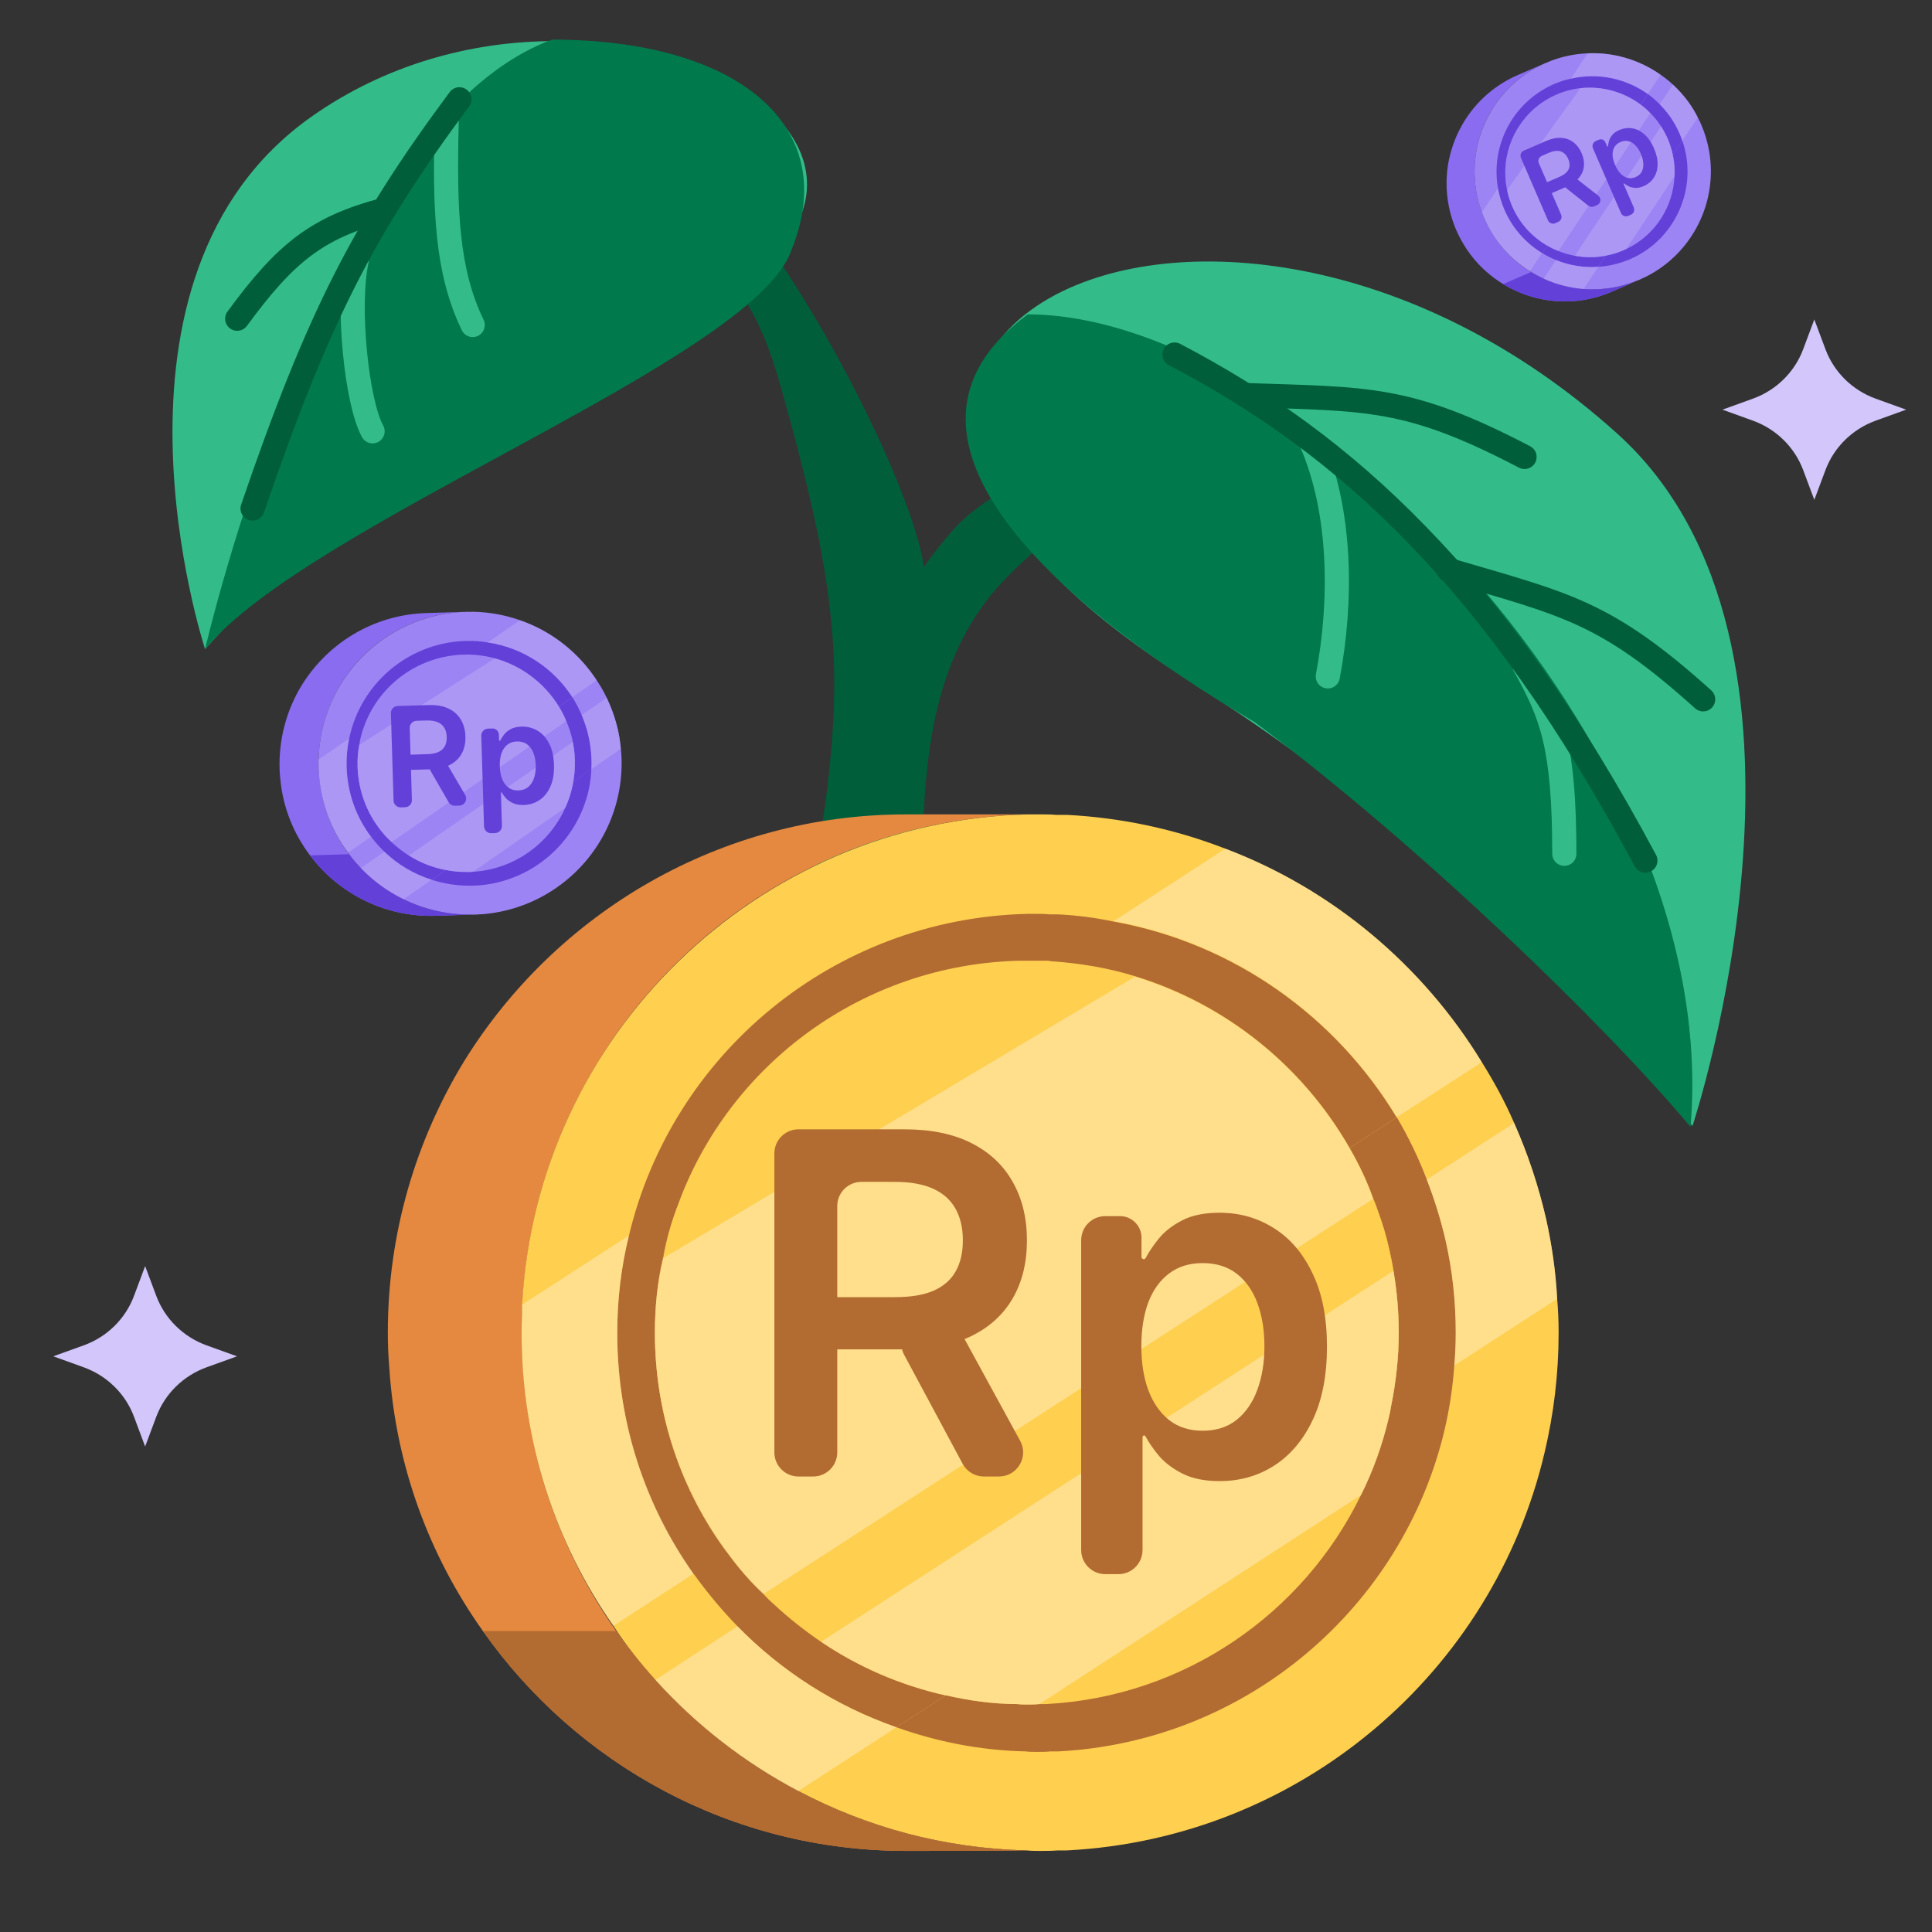
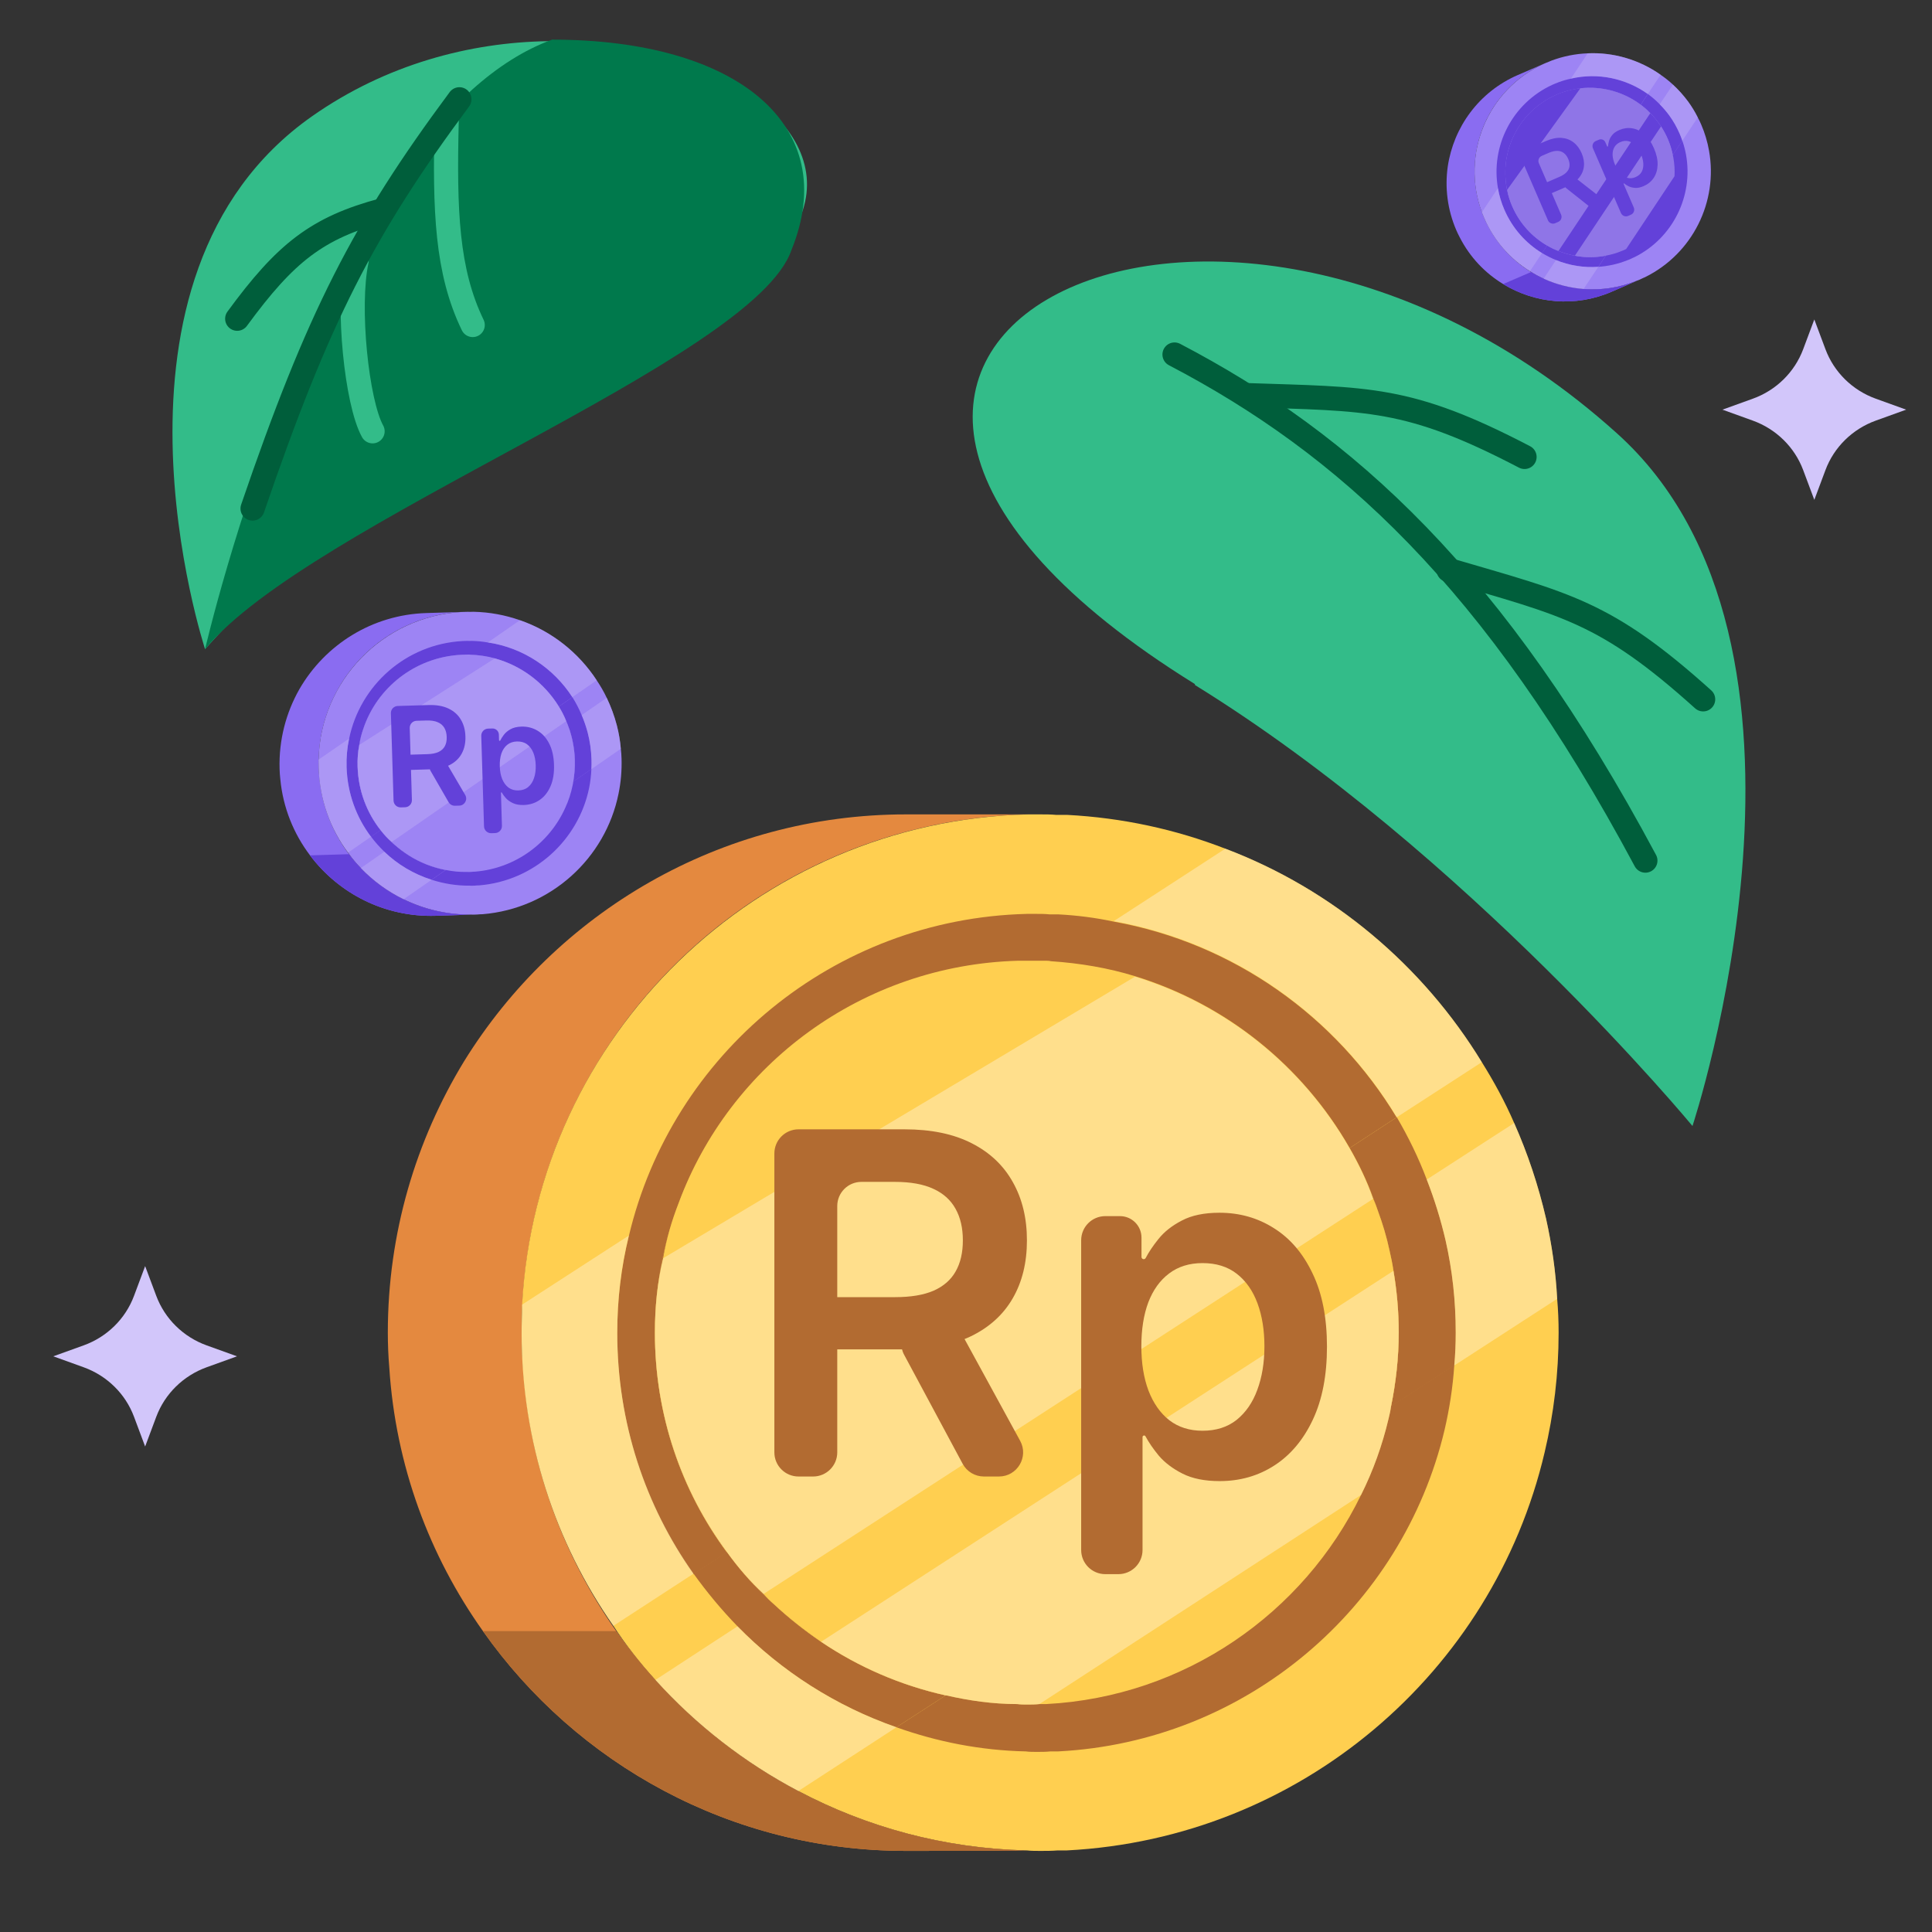
<svg xmlns="http://www.w3.org/2000/svg" width="80" height="80" viewBox="0 0 80 80" fill="none">
  <rect x="0" y="0" width="80" height="80" fill="#333333" stroke="none" />
  <g clip-path="url(#clip0_5791_85116)">
    <path d="M19.496 37.871C19.023 37.891 18.538 37.906 18.036 37.921C15.921 37.985 14.02 36.99 12.838 35.419C12.162 34.527 11.719 33.447 11.607 32.264C11.592 32.13 11.581 31.984 11.577 31.843C11.541 30.64 11.845 29.508 12.4 28.532C13.456 26.705 15.4 25.453 17.655 25.385L19.127 25.34C16.932 25.46 15.046 26.698 14.024 28.483C13.463 29.459 13.159 30.591 13.195 31.794C13.2 31.934 13.21 32.08 13.226 32.214C13.338 33.398 13.78 34.478 14.45 35.37C15.601 36.901 17.444 37.886 19.496 37.871Z" fill="#8A6CF1" />
    <path d="M25.737 31.413C25.752 31.91 25.709 32.396 25.612 32.867C25.068 35.55 22.798 37.624 19.981 37.856L19.87 37.859C19.8 37.867 19.73 37.869 19.66 37.872C19.607 37.873 19.549 37.875 19.496 37.871C18.496 37.878 17.554 37.649 16.711 37.236C16.046 36.911 15.448 36.474 14.941 35.945C14.748 35.746 14.572 35.535 14.413 35.306C13.681 34.323 13.235 33.114 13.195 31.794C13.192 31.677 13.194 31.566 13.191 31.455C13.267 28.196 15.852 25.522 19.127 25.34L19.279 25.336C19.343 25.334 19.407 25.332 19.466 25.336L19.6 25.332C20.273 25.346 20.92 25.467 21.529 25.682C22.84 26.134 23.961 27.023 24.709 28.17C24.862 28.399 25.004 28.641 25.123 28.894C25.297 29.257 25.438 29.639 25.543 30.039C25.623 30.352 25.68 30.672 25.707 31.005C25.723 31.139 25.733 31.273 25.737 31.413Z" fill="#9D84F4" />
    <path d="M23.701 28.867L23.14 29.259C22.371 28.007 21.012 27.166 19.462 27.113C19.444 27.108 19.42 27.109 19.403 27.109L19.309 27.112C19.263 27.114 19.216 27.115 19.169 27.116L19.064 27.12C17.179 27.23 15.615 28.482 15.047 30.177C14.874 30.667 14.791 31.202 14.808 31.751C14.838 32.744 15.187 33.651 15.759 34.377L15.364 34.652C14.755 33.846 14.385 32.851 14.352 31.765C14.34 31.362 14.375 30.969 14.457 30.587C14.91 28.374 16.811 26.674 19.152 26.544L19.274 26.54C19.321 26.539 19.374 26.537 19.427 26.541L19.532 26.538C19.76 26.543 19.989 26.565 20.206 26.605C21.669 26.824 22.928 27.675 23.701 28.873L23.701 28.867Z" fill="#6341D9" />
    <path d="M24.492 31.451C24.496 31.585 24.494 31.72 24.487 31.849L23.737 32.368C23.786 32.08 23.812 31.776 23.803 31.472C23.793 31.127 23.742 30.801 23.662 30.488C23.622 30.326 23.57 30.169 23.507 30.013C23.411 29.747 23.287 29.494 23.139 29.259L23.7 28.867C23.848 29.102 23.978 29.35 24.085 29.61C24.186 29.846 24.27 30.09 24.336 30.339C24.428 30.699 24.48 31.065 24.492 31.451Z" fill="#6341D9" />
    <path d="M18.457 36.025L17.873 36.429C17.13 36.194 16.462 35.794 15.914 35.267C15.716 35.074 15.534 34.869 15.364 34.646L15.758 34.371C15.929 34.594 16.122 34.798 16.338 34.979C16.933 35.505 17.658 35.874 18.457 36.025Z" fill="#6341D9" />
    <path d="M24.487 31.849C24.478 32.112 24.445 32.376 24.394 32.629C23.951 34.794 22.114 36.475 19.839 36.662L19.746 36.664C19.693 36.672 19.635 36.674 19.582 36.675C19.535 36.677 19.489 36.678 19.448 36.673C18.898 36.678 18.369 36.589 17.873 36.429L18.457 36.025C17.658 35.874 16.933 35.505 16.338 34.979C16.122 34.798 15.929 34.594 15.758 34.371C15.187 33.646 14.838 32.738 14.808 31.745C14.791 31.196 14.874 30.662 15.046 30.171C15.614 28.476 17.178 27.224 19.064 27.114L19.169 27.11C19.216 27.109 19.262 27.108 19.309 27.106L19.402 27.103C19.402 27.103 19.443 27.102 19.461 27.108C21.012 27.16 22.371 28.001 23.14 29.253C23.287 29.488 23.412 29.741 23.508 30.007C23.571 30.163 23.622 30.32 23.662 30.482C23.742 30.796 23.793 31.121 23.803 31.466C23.813 31.77 23.787 32.075 23.737 32.363L24.487 31.843L24.487 31.849Z" fill="#6341D9" />
    <path d="M23.803 31.472C23.813 31.776 23.787 32.08 23.737 32.368C23.733 32.415 23.723 32.468 23.712 32.515C23.646 32.839 23.545 33.152 23.407 33.448C22.756 34.901 21.349 35.955 19.676 36.093L19.594 36.096C19.547 36.103 19.495 36.105 19.442 36.106C19.407 36.108 19.366 36.109 19.325 36.104C19.033 36.113 18.746 36.081 18.463 36.025L18.457 36.025C17.905 35.919 17.39 35.713 16.931 35.423C16.722 35.289 16.524 35.143 16.338 34.979C16.296 34.945 16.26 34.911 16.218 34.865C16.05 34.719 15.899 34.554 15.758 34.371C15.187 33.646 14.838 32.738 14.808 31.745C14.798 31.436 14.818 31.137 14.88 30.843C14.913 30.602 14.971 30.384 15.046 30.171C15.614 28.476 17.178 27.224 19.064 27.114L19.169 27.11C19.216 27.109 19.262 27.108 19.309 27.106L19.402 27.103C19.402 27.103 19.443 27.102 19.461 27.108C19.812 27.12 20.159 27.168 20.483 27.258C21.597 27.563 22.543 28.283 23.14 29.253C23.256 29.442 23.362 29.643 23.445 29.857C23.47 29.909 23.488 29.955 23.508 30.007C23.571 30.163 23.622 30.32 23.662 30.482C23.682 30.558 23.702 30.639 23.716 30.72C23.765 30.959 23.796 31.209 23.803 31.466L23.803 31.472Z" fill="#9D84F4" />
    <path d="M19.496 37.871C19.023 37.891 18.538 37.906 18.036 37.921C15.921 37.985 14.02 36.99 12.838 35.419L14.45 35.37C15.602 36.901 17.444 37.886 19.496 37.871Z" fill="#6341D9" />
    <path opacity="0.5" d="M15.363 34.646L14.412 35.306C13.681 34.323 13.235 33.114 13.195 31.794C13.191 31.677 13.194 31.566 13.19 31.455L14.456 30.581C14.374 30.963 14.339 31.356 14.351 31.759C14.384 32.846 14.754 33.84 15.363 34.646Z" fill="#BCAAF7" />
    <path opacity="0.5" d="M23.445 29.863L16.218 34.865C16.05 34.719 15.899 34.554 15.758 34.371C15.187 33.646 14.838 32.738 14.808 31.745C14.798 31.436 14.818 31.137 14.88 30.843L20.483 27.264C21.598 27.569 22.543 28.288 23.14 29.259C23.257 29.448 23.362 29.649 23.445 29.863Z" fill="#BCAAF7" />
    <path opacity="0.5" d="M24.708 28.17L23.701 28.867C22.927 27.669 21.668 26.818 20.205 26.6L21.528 25.682C22.84 26.134 23.96 27.023 24.708 28.17Z" fill="#BCAAF7" />
    <path opacity="0.5" d="M15.914 35.267C16.462 35.794 17.129 36.194 17.873 36.429L16.71 37.236C16.046 36.911 15.448 36.473 14.941 35.945L15.914 35.267Z" fill="#BCAAF7" />
-     <path opacity="0.5" d="M23.803 31.472C23.812 31.776 23.787 32.08 23.737 32.368C23.732 32.415 23.722 32.468 23.712 32.515C23.646 32.839 23.544 33.152 23.407 33.448L19.593 36.096C19.547 36.103 19.494 36.105 19.442 36.106C19.407 36.108 19.366 36.109 19.325 36.104C19.033 36.113 18.745 36.081 18.463 36.025L18.457 36.025C17.904 35.919 17.389 35.713 16.93 35.423L23.716 30.726C23.764 30.964 23.795 31.215 23.803 31.472Z" fill="#BCAAF7" />
    <path opacity="0.5" d="M24.488 31.849C24.495 31.72 24.497 31.585 24.493 31.451C24.481 31.065 24.429 30.699 24.336 30.339C24.27 30.09 24.187 29.846 24.086 29.61L25.123 28.894C25.297 29.257 25.438 29.639 25.543 30.039C25.623 30.352 25.68 30.672 25.707 31.005L24.488 31.849Z" fill="#BCAAF7" />
    <path d="M20.343 34.501C20.181 34.505 20.047 34.379 20.042 34.217L19.928 30.471C19.923 30.31 20.05 30.175 20.211 30.17L20.389 30.165C20.532 30.161 20.653 30.274 20.657 30.418L20.664 30.651C20.665 30.666 20.677 30.677 20.692 30.677C20.702 30.677 20.711 30.671 20.715 30.662C20.75 30.588 20.8 30.51 20.863 30.428C20.93 30.338 21.022 30.261 21.139 30.196C21.256 30.129 21.406 30.093 21.591 30.087C21.834 30.08 22.055 30.136 22.255 30.254C22.455 30.371 22.617 30.549 22.739 30.787C22.862 31.024 22.929 31.318 22.94 31.668C22.951 32.014 22.903 32.309 22.797 32.554C22.691 32.8 22.542 32.989 22.35 33.122C22.159 33.255 21.939 33.325 21.692 33.333C21.511 33.338 21.361 33.313 21.24 33.256C21.119 33.2 21.021 33.13 20.946 33.048C20.876 32.968 20.82 32.891 20.779 32.819C20.775 32.813 20.768 32.809 20.761 32.809C20.751 32.809 20.742 32.818 20.743 32.829L20.784 34.195C20.789 34.356 20.662 34.491 20.501 34.496L20.343 34.501ZM20.695 31.732C20.701 31.935 20.735 32.113 20.797 32.264C20.861 32.416 20.948 32.533 21.06 32.615C21.174 32.697 21.309 32.735 21.466 32.73C21.63 32.725 21.766 32.677 21.874 32.587C21.982 32.494 22.062 32.371 22.113 32.216C22.166 32.06 22.189 31.883 22.183 31.686C22.177 31.491 22.144 31.318 22.084 31.168C22.023 31.018 21.936 30.902 21.823 30.819C21.709 30.736 21.57 30.698 21.404 30.703C21.246 30.707 21.113 30.753 21.004 30.84C20.896 30.927 20.816 31.046 20.763 31.198C20.711 31.35 20.689 31.528 20.695 31.732Z" fill="#6341D9" />
    <path d="M16.596 33.432C16.435 33.437 16.3 33.31 16.296 33.149L16.186 29.534C16.181 29.373 16.308 29.238 16.469 29.233L17.751 29.195C18.074 29.185 18.346 29.233 18.568 29.338C18.792 29.443 18.963 29.596 19.081 29.794C19.2 29.992 19.264 30.224 19.272 30.492C19.281 30.762 19.23 30.997 19.122 31.199C19.014 31.399 18.851 31.557 18.633 31.671C18.415 31.785 18.145 31.846 17.822 31.856L16.992 31.881C16.831 31.886 16.697 31.759 16.692 31.598L16.69 31.551C16.685 31.389 16.812 31.255 16.973 31.25L17.7 31.228C17.889 31.222 18.043 31.191 18.161 31.136C18.28 31.079 18.366 30.999 18.421 30.896C18.476 30.792 18.502 30.665 18.497 30.516C18.493 30.367 18.46 30.241 18.398 30.137C18.336 30.032 18.244 29.954 18.122 29.904C18 29.851 17.844 29.828 17.654 29.834L17.249 29.846C17.087 29.851 16.961 29.985 16.966 30.147L17.056 33.126C17.061 33.287 16.934 33.422 16.773 33.427L16.596 33.432ZM18.242 31.478C18.349 31.475 18.449 31.53 18.503 31.622L19.264 32.919C19.376 33.11 19.242 33.352 19.02 33.359L18.839 33.364C18.731 33.367 18.631 33.311 18.577 33.218L17.829 31.921C17.719 31.73 17.853 31.49 18.073 31.483L18.242 31.478Z" fill="#6341D9" />
    <path d="M67.774 11.626C67.437 11.777 67.09 11.927 66.731 12.082C65.216 12.736 63.553 12.562 62.244 11.763C61.498 11.311 60.867 10.655 60.446 9.83C60.396 9.737 60.346 9.634 60.303 9.534C59.931 8.672 59.826 7.764 59.948 6.898C60.188 5.27 61.237 3.804 62.851 3.106L63.905 2.651C62.349 3.368 61.338 4.808 61.111 6.395C60.985 7.264 61.089 8.172 61.462 9.033C61.505 9.134 61.554 9.236 61.604 9.329C62.026 10.154 62.656 10.81 63.398 11.264C64.674 12.043 66.292 12.227 67.774 11.626Z" fill="#8A6CF1" />
    <path d="M70.441 5.152C70.595 5.507 70.703 5.873 70.768 6.242C71.145 8.342 70.096 10.498 68.121 11.476L68.042 11.51C67.993 11.536 67.943 11.558 67.893 11.58C67.855 11.596 67.814 11.614 67.774 11.626C67.052 11.918 66.303 12.024 65.573 11.967C64.998 11.922 64.439 11.777 63.919 11.54C63.722 11.451 63.534 11.349 63.353 11.229C62.54 10.726 61.87 9.978 61.461 9.033C61.425 8.95 61.395 8.868 61.361 8.789C60.479 6.405 61.584 3.723 63.905 2.651L64.014 2.604C64.06 2.584 64.106 2.564 64.149 2.55L64.245 2.509C64.737 2.326 65.241 2.227 65.744 2.208C66.824 2.158 67.892 2.481 68.764 3.097C68.941 3.219 69.113 3.353 69.272 3.503C69.503 3.716 69.714 3.952 69.906 4.212C70.054 4.416 70.186 4.632 70.302 4.865C70.352 4.957 70.398 5.052 70.441 5.152Z" fill="#9D84F4" />
    <path d="M68.233 3.892L67.939 4.337C67.022 3.651 65.796 3.432 64.657 3.84C64.642 3.841 64.626 3.848 64.613 3.854L64.546 3.882C64.513 3.897 64.479 3.911 64.446 3.926L64.37 3.958C63.036 4.58 62.262 5.937 62.337 7.329C62.354 7.734 62.447 8.145 62.617 8.538C62.924 9.249 63.438 9.807 64.061 10.168L63.854 10.481C63.181 10.072 62.627 9.457 62.291 8.679C62.166 8.391 62.078 8.096 62.028 7.795C61.72 6.062 62.609 4.283 64.269 3.516L64.356 3.478C64.39 3.464 64.427 3.447 64.467 3.435L64.542 3.403C64.709 3.341 64.881 3.291 65.05 3.258C66.173 2.996 67.33 3.25 68.235 3.896L68.233 3.892Z" fill="#6341D9" />
    <path d="M69.551 5.537C69.592 5.633 69.63 5.731 69.661 5.827L69.267 6.419C69.22 6.196 69.151 5.968 69.057 5.75C68.95 5.504 68.82 5.282 68.672 5.078C68.596 4.972 68.514 4.873 68.424 4.778C68.278 4.613 68.114 4.465 67.94 4.337L68.234 3.892C68.409 4.02 68.574 4.162 68.727 4.32C68.868 4.462 68.998 4.614 69.118 4.776C69.288 5.01 69.431 5.261 69.551 5.537Z" fill="#6341D9" />
    <path d="M66.491 10.587L66.183 11.048C65.577 11.091 64.978 10.993 64.43 10.768C64.23 10.686 64.04 10.589 63.852 10.477L64.059 10.164C64.247 10.276 64.446 10.369 64.654 10.438C65.236 10.648 65.868 10.707 66.491 10.587Z" fill="#6341D9" />
    <path d="M69.661 5.827C69.73 6.021 69.781 6.221 69.817 6.419C70.119 8.116 69.27 9.862 67.675 10.651L67.608 10.68C67.573 10.7 67.531 10.719 67.493 10.735C67.46 10.749 67.426 10.764 67.395 10.772C66.998 10.934 66.589 11.021 66.184 11.048L66.491 10.587C65.868 10.707 65.237 10.648 64.654 10.438C64.446 10.369 64.247 10.276 64.059 10.164C63.437 9.803 62.923 9.245 62.616 8.534C62.446 8.141 62.352 7.73 62.336 7.325C62.261 5.933 63.034 4.576 64.369 3.954L64.444 3.922C64.478 3.907 64.511 3.893 64.545 3.878L64.612 3.849C64.612 3.849 64.641 3.837 64.655 3.836C65.794 3.428 67.021 3.647 67.938 4.333C68.112 4.461 68.275 4.609 68.421 4.774C68.512 4.869 68.594 4.967 68.67 5.074C68.818 5.278 68.948 5.499 69.055 5.746C69.149 5.964 69.218 6.192 69.265 6.415L69.659 5.823L69.661 5.827Z" fill="#6341D9" />
-     <path d="M69.057 5.75C69.151 5.968 69.22 6.196 69.266 6.419C69.277 6.455 69.285 6.496 69.291 6.533C69.336 6.786 69.352 7.042 69.338 7.297C69.283 8.537 68.567 9.705 67.394 10.286L67.335 10.312C67.303 10.33 67.266 10.347 67.228 10.363C67.203 10.374 67.174 10.386 67.143 10.395C66.933 10.485 66.716 10.545 66.495 10.585L66.491 10.587C66.06 10.669 65.627 10.668 65.211 10.589C65.022 10.552 64.837 10.503 64.654 10.438C64.614 10.425 64.578 10.411 64.535 10.39C64.371 10.332 64.213 10.256 64.059 10.164C63.437 9.803 62.923 9.245 62.616 8.534C62.52 8.313 62.449 8.09 62.408 7.859C62.364 7.675 62.343 7.501 62.336 7.325C62.261 5.933 63.034 4.576 64.369 3.954L64.444 3.922C64.478 3.907 64.511 3.893 64.545 3.878L64.612 3.849C64.612 3.849 64.641 3.837 64.655 3.836C64.913 3.744 65.178 3.679 65.439 3.651C66.334 3.552 67.227 3.801 67.938 4.333C68.077 4.437 68.211 4.552 68.332 4.683C68.365 4.714 68.392 4.742 68.421 4.774C68.512 4.869 68.594 4.967 68.67 5.074C68.706 5.123 68.744 5.176 68.778 5.231C68.881 5.39 68.975 5.562 69.055 5.746L69.057 5.75Z" fill="#9D84F4" />
    <path d="M67.773 11.626C67.436 11.777 67.089 11.927 66.73 12.082C65.216 12.736 63.552 12.562 62.243 11.763L63.398 11.264C64.672 12.043 66.291 12.227 67.773 11.626Z" fill="#6341D9" />
    <path opacity="0.5" d="M63.852 10.477L63.353 11.229C62.54 10.726 61.87 9.978 61.461 9.033C61.425 8.95 61.395 8.868 61.36 8.789L62.026 7.791C62.077 8.092 62.164 8.387 62.289 8.675C62.625 9.453 63.179 10.068 63.852 10.477Z" fill="#BCAAF7" />
    <path opacity="0.5" d="M68.334 4.688L64.535 10.39C64.371 10.332 64.213 10.256 64.059 10.164C63.437 9.802 62.923 9.245 62.615 8.534C62.52 8.313 62.448 8.09 62.408 7.859L65.441 3.655C66.336 3.556 67.228 3.805 67.939 4.337C68.079 4.441 68.213 4.556 68.334 4.688Z" fill="#BCAAF7" />
    <path opacity="0.5" d="M68.763 3.097L68.233 3.892C67.329 3.246 66.171 2.991 65.049 3.253L65.743 2.208C66.824 2.158 67.892 2.481 68.763 3.097Z" fill="#BCAAF7" />
    <path opacity="0.5" d="M64.43 10.768C64.978 10.993 65.577 11.091 66.184 11.047L65.573 11.967C64.998 11.922 64.439 11.777 63.919 11.54L64.43 10.768Z" fill="#BCAAF7" />
    <path opacity="0.5" d="M69.057 5.75C69.151 5.968 69.22 6.196 69.267 6.419C69.277 6.454 69.285 6.496 69.291 6.533C69.336 6.786 69.352 7.042 69.338 7.297L67.335 10.312C67.304 10.33 67.266 10.347 67.228 10.363C67.203 10.374 67.174 10.386 67.143 10.395C66.934 10.485 66.716 10.544 66.496 10.585L66.491 10.587C66.06 10.669 65.628 10.668 65.212 10.589L68.78 5.235C68.883 5.394 68.977 5.566 69.057 5.75Z" fill="#BCAAF7" />
    <path opacity="0.5" d="M69.66 5.827C69.629 5.731 69.592 5.633 69.55 5.537C69.431 5.261 69.288 5.01 69.117 4.776C68.998 4.614 68.867 4.462 68.726 4.32L69.272 3.503C69.503 3.716 69.714 3.952 69.906 4.212C70.053 4.416 70.186 4.632 70.302 4.865L69.66 5.827Z" fill="#BCAAF7" />
    <path d="M67.419 8.94C67.304 8.99 67.17 8.937 67.12 8.821L65.96 6.139C65.911 6.024 65.964 5.889 66.079 5.839L66.206 5.785C66.309 5.74 66.429 5.787 66.473 5.89L66.546 6.058C66.55 6.068 66.562 6.073 66.573 6.069C66.58 6.066 66.585 6.059 66.585 6.051C66.59 5.987 66.603 5.917 66.625 5.839C66.648 5.755 66.692 5.672 66.759 5.591C66.824 5.509 66.923 5.44 67.055 5.383C67.23 5.308 67.406 5.284 67.584 5.313C67.763 5.34 67.931 5.422 68.088 5.56C68.246 5.696 68.379 5.89 68.487 6.14C68.594 6.388 68.644 6.616 68.638 6.824C68.632 7.032 68.578 7.212 68.478 7.364C68.377 7.515 68.238 7.629 68.061 7.706C67.932 7.762 67.816 7.787 67.712 7.78C67.608 7.774 67.517 7.752 67.439 7.714C67.365 7.676 67.302 7.636 67.252 7.596C67.247 7.592 67.241 7.592 67.236 7.594C67.229 7.597 67.225 7.606 67.228 7.613L67.651 8.591C67.701 8.707 67.648 8.841 67.532 8.891L67.419 8.94ZM66.879 6.832C66.942 6.978 67.017 7.097 67.106 7.189C67.195 7.28 67.292 7.34 67.397 7.367C67.503 7.394 67.612 7.383 67.724 7.334C67.842 7.283 67.927 7.209 67.979 7.113C68.031 7.015 68.053 6.902 68.046 6.775C68.039 6.647 68.005 6.512 67.944 6.371C67.884 6.231 67.81 6.116 67.723 6.025C67.636 5.933 67.539 5.874 67.433 5.847C67.328 5.819 67.215 5.831 67.097 5.882C66.983 5.931 66.9 6.003 66.846 6.097C66.793 6.191 66.769 6.3 66.774 6.426C66.781 6.551 66.816 6.686 66.879 6.832Z" fill="#6341D9" />
    <path d="M64.397 9.243C64.282 9.292 64.148 9.239 64.098 9.124L62.979 6.536C62.929 6.42 62.982 6.286 63.098 6.236L64.016 5.839C64.247 5.739 64.458 5.696 64.649 5.708C64.842 5.721 65.009 5.782 65.152 5.892C65.296 6.001 65.409 6.151 65.492 6.343C65.575 6.535 65.606 6.721 65.585 6.898C65.565 7.074 65.492 7.235 65.367 7.381C65.242 7.526 65.063 7.648 64.832 7.748L64.238 8.005C64.123 8.054 63.989 8.001 63.939 7.886L63.924 7.852C63.874 7.736 63.928 7.602 64.043 7.552L64.564 7.327C64.698 7.269 64.801 7.203 64.871 7.128C64.941 7.053 64.98 6.97 64.99 6.88C65.001 6.788 64.983 6.689 64.937 6.583C64.891 6.476 64.83 6.394 64.755 6.337C64.68 6.279 64.591 6.249 64.488 6.247C64.385 6.244 64.265 6.272 64.129 6.33L63.839 6.456C63.724 6.506 63.67 6.64 63.72 6.755L64.642 8.888C64.692 9.004 64.639 9.138 64.523 9.188L64.397 9.243ZM65.028 7.353C65.105 7.32 65.193 7.331 65.259 7.383L66.183 8.104C66.319 8.21 66.292 8.424 66.133 8.492L66.003 8.549C65.926 8.582 65.837 8.57 65.771 8.518L64.856 7.793C64.721 7.686 64.749 7.474 64.907 7.405L65.028 7.353Z" fill="#6341D9" />
-     <path d="M47.678 19.537C47.548 19.859 46.767 20.1 46.462 20.315C45.855 20.664 45.247 21.039 44.682 21.414C43.553 22.192 42.554 23.023 41.686 23.908C36.901 28.784 38.612 36.738 38.125 42.975H32.132C32.61 42.975 33.522 37.263 33.565 36.914C34.173 33.696 34.651 30.451 34.521 27.207C34.39 23.962 33.609 20.717 32.74 17.499C32.002 14.844 31.394 11.895 28.311 9.83C28.007 9.642 25.314 8.382 25.314 8.301C26.895 -0.725 37.543 18.331 38.255 23.479C38.255 23.479 39.384 21.843 40.253 21.2C41.165 20.503 42.163 19.886 43.292 19.296C44.378 18.733 45.681 18.25 46.853 17.767C47.157 18.277 47.461 18.786 47.765 19.323C47.809 19.403 47.809 19.484 47.765 19.564L47.678 19.537Z" fill="#005E3B" />
    <path d="M25.841 14.257C16.505 17.651 8.492 26.88 8.492 26.88C8.492 26.88 3.426 11.484 12.92 4.815C25.188 -3.801 44.123 7.504 25.798 14.223L25.841 14.257Z" fill="#33BC89" />
    <path d="M22.863 1.641C13.527 5.034 8.492 26.88 8.492 26.88C12.819 21.634 31.229 14.893 32.774 10.349C34.858 5.233 30.571 1.641 22.863 1.641Z" fill="#00794C" />
    <path d="M18.497 4.988C18.404 8.736 18.497 11.233 19.574 13.458" stroke="#33BC89" stroke-linecap="round" />
    <path d="M14.767 10.797C14.36 12.679 14.767 16.666 15.428 17.859" stroke="#33BC89" stroke-linecap="round" />
    <path d="M19.023 4.111C15.054 9.454 13.164 13.143 10.458 21.058" stroke="#005E3B" stroke-linecap="round" stroke-linejoin="round" />
    <path d="M15.88 8.695C13.13 9.427 11.823 10.466 9.822 13.198" stroke="#005E3B" stroke-linecap="round" stroke-linejoin="round" />
    <path d="M49.48 28.365C60.749 35.329 70.082 46.625 70.082 46.625C70.082 46.625 76.701 26.677 66.937 17.928C50.073 2.765 27.293 14.572 49.478 28.326L49.48 28.365Z" fill="#33BC89" />
-     <path d="M70.001 46.663C71.369 30.812 53.718 13.019 42.558 13.018C35.675 18.067 43.909 25.198 51.959 29.904C58.79 35.006 66.458 42.436 70.001 46.663Z" fill="#00794C" />
    <path d="M54.275 18.257C55.565 21.187 55.565 24.918 54.982 28.008" stroke="#33BC89" stroke-linecap="round" stroke-linejoin="round" />
    <path d="M70.524 28.958C66.473 25.312 64.855 25.035 59.982 23.603" stroke="#005E3B" stroke-linecap="round" stroke-linejoin="round" />
    <path d="M63.128 18.921C58.296 16.399 56.66 16.533 51.584 16.36" stroke="#005E3B" stroke-linecap="round" stroke-linejoin="round" />
    <path d="M63.128 27.567C64.251 29.582 64.775 30.881 64.775 35.353" stroke="#33BC89" stroke-linecap="round" stroke-linejoin="round" />
    <path d="M42.519 76.622C40.899 76.642 39.239 76.642 37.519 76.642C30.279 76.642 23.879 73.042 19.999 67.542C17.779 64.422 16.379 60.682 16.119 56.622C16.079 56.162 16.059 55.662 16.059 55.182C16.059 51.062 17.219 47.222 19.219 43.942C23.019 37.802 29.799 33.722 37.519 33.722H42.559C35.039 33.902 28.459 37.942 24.779 43.942C22.759 47.222 21.599 51.062 21.599 55.182C21.599 55.662 21.619 56.162 21.659 56.622C21.919 60.682 23.319 64.422 25.519 67.542C29.299 72.902 35.499 76.462 42.519 76.622Z" fill="#E4893F" />
    <path d="M64.539 55.182C64.539 56.882 64.339 58.542 63.959 60.142C61.819 69.262 53.839 76.122 44.179 76.622H43.799C43.559 76.642 43.319 76.642 43.079 76.642C42.899 76.642 42.699 76.642 42.519 76.622C39.099 76.542 35.899 75.662 33.059 74.162C30.819 72.982 28.819 71.422 27.139 69.562C26.499 68.862 25.919 68.122 25.399 67.322C22.999 63.882 21.599 59.702 21.599 55.182C21.599 54.782 21.619 54.402 21.619 54.022C22.219 42.882 31.339 34.002 42.559 33.722H43.079C43.299 33.722 43.519 33.722 43.719 33.742H44.179C46.479 33.862 48.679 34.342 50.739 35.142C55.179 36.822 58.919 39.982 61.359 43.982C61.859 44.782 62.319 45.622 62.699 46.502C63.259 47.762 63.699 49.082 64.019 50.462C64.259 51.542 64.419 52.642 64.479 53.782C64.519 54.242 64.539 54.702 64.539 55.182Z" fill="#FFCF50" />
    <path d="M57.839 46.262L55.879 47.542C53.379 43.182 48.819 40.162 43.519 39.822C43.459 39.802 43.379 39.802 43.319 39.802H42.999C42.839 39.802 42.679 39.802 42.519 39.802H42.159C35.699 39.982 30.219 44.102 28.099 49.842C27.459 51.502 27.119 53.322 27.119 55.202C27.119 58.602 28.219 61.742 30.099 64.282L28.719 65.182C26.719 62.362 25.559 58.922 25.559 55.202C25.559 53.822 25.719 52.482 26.039 51.182C27.819 43.662 34.499 38.042 42.519 37.842H42.939C43.099 37.842 43.279 37.842 43.459 37.862H43.819C44.599 37.902 45.379 38.002 46.119 38.162C51.099 39.062 55.319 42.102 57.839 46.282V46.262Z" fill="#B26B31" />
    <path d="M60.279 55.182C60.279 55.642 60.259 56.102 60.219 56.542L57.599 58.242C57.799 57.262 57.919 56.222 57.919 55.182C57.919 54.002 57.779 52.882 57.539 51.802C57.419 51.242 57.259 50.702 57.059 50.162C56.759 49.242 56.359 48.362 55.879 47.542L57.839 46.262C58.319 47.082 58.739 47.942 59.079 48.842C59.399 49.662 59.659 50.502 59.859 51.362C60.139 52.602 60.279 53.862 60.279 55.182Z" fill="#B26B31" />
    <path d="M39.159 70.202L37.119 71.522C34.599 70.642 32.359 69.202 30.539 67.342C29.879 66.662 29.279 65.942 28.719 65.162L30.099 64.262C30.659 65.042 31.299 65.762 32.019 66.402C33.999 68.262 36.439 69.602 39.159 70.202Z" fill="#B26B31" />
    <path d="M60.218 56.542C60.158 57.442 60.018 58.342 59.818 59.202C58.078 66.562 51.618 72.122 43.818 72.522H43.498C43.318 72.542 43.118 72.542 42.938 72.542C42.778 72.542 42.618 72.542 42.478 72.522C40.598 72.482 38.798 72.122 37.118 71.522L39.158 70.202C36.438 69.602 33.998 68.262 32.018 66.402C31.298 65.762 30.658 65.042 30.098 64.262C28.218 61.722 27.118 58.582 27.118 55.182C27.118 53.302 27.458 51.482 28.098 49.822C30.218 44.082 35.698 39.962 42.158 39.782H42.518C42.678 39.782 42.838 39.782 42.998 39.782H43.318C43.318 39.782 43.458 39.782 43.518 39.802C48.818 40.142 53.378 43.162 55.878 47.522C56.358 48.342 56.758 49.222 57.058 50.142C57.258 50.682 57.418 51.222 57.538 51.782C57.778 52.862 57.918 53.982 57.918 55.162C57.918 56.202 57.798 57.242 57.598 58.222L60.218 56.522V56.542Z" fill="#B26B31" />
    <path d="M57.918 55.182C57.918 56.222 57.798 57.262 57.598 58.242C57.578 58.402 57.538 58.582 57.498 58.742C57.238 59.842 56.858 60.902 56.358 61.902C53.978 66.802 49.058 70.262 43.318 70.562H43.038C42.878 70.582 42.698 70.582 42.518 70.582C42.398 70.582 42.258 70.582 42.118 70.562C41.118 70.562 40.138 70.422 39.178 70.202H39.158C37.278 69.782 35.538 69.022 33.998 67.982C33.298 67.502 32.638 66.982 32.018 66.402C31.878 66.282 31.758 66.162 31.618 66.002C31.058 65.482 30.558 64.902 30.098 64.262C28.218 61.722 27.118 58.582 27.118 55.182C27.118 54.122 27.218 53.102 27.458 52.102C27.598 51.282 27.818 50.542 28.098 49.822C30.218 44.082 35.698 39.962 42.158 39.782H42.518C42.678 39.782 42.838 39.782 42.998 39.782H43.318C43.318 39.782 43.458 39.782 43.518 39.802C44.718 39.882 45.898 40.082 46.998 40.422C50.778 41.582 53.938 44.142 55.878 47.522C56.258 48.182 56.598 48.882 56.858 49.622C56.938 49.802 56.998 49.962 57.058 50.142C57.258 50.682 57.418 51.222 57.538 51.782C57.598 52.042 57.658 52.322 57.698 52.602C57.838 53.422 57.918 54.282 57.918 55.162V55.182Z" fill="#FFCF50" />
    <path d="M42.519 76.622C40.899 76.642 39.239 76.642 37.519 76.642C30.279 76.642 23.879 73.042 19.999 67.542H25.519C29.299 72.902 35.499 76.462 42.519 76.622Z" fill="#B26B31" />
    <path opacity="0.5" d="M28.719 65.162L25.399 67.322C22.999 63.882 21.599 59.702 21.599 55.182C21.599 54.782 21.619 54.402 21.619 54.022L26.039 51.162C25.719 52.462 25.559 53.802 25.559 55.182C25.559 58.902 26.719 62.342 28.719 65.162Z" fill="#FFF0C9" />
    <path opacity="0.5" d="M56.858 49.642L31.618 66.002C31.058 65.482 30.558 64.902 30.098 64.262C28.218 61.722 27.118 58.582 27.118 55.182C27.118 54.122 27.218 53.102 27.458 52.102L46.998 40.442C50.778 41.602 53.938 44.162 55.878 47.542C56.258 48.202 56.598 48.902 56.858 49.642Z" fill="#FFF0C9" />
    <path opacity="0.5" d="M61.358 43.982L57.838 46.262C55.318 42.082 51.098 39.042 46.118 38.142L50.738 35.142C55.178 36.822 58.918 39.982 61.358 43.982Z" fill="#FFF0C9" />
    <path opacity="0.5" d="M30.539 67.342C32.359 69.202 34.599 70.642 37.119 71.522L33.059 74.162C30.819 72.982 28.819 71.422 27.139 69.562L30.539 67.342Z" fill="#FFF0C9" />
    <path opacity="0.5" d="M57.919 55.182C57.919 56.222 57.799 57.262 57.599 58.242C57.579 58.402 57.539 58.582 57.499 58.742C57.239 59.842 56.859 60.902 56.359 61.902L43.039 70.562C42.879 70.582 42.699 70.582 42.519 70.582C42.399 70.582 42.259 70.582 42.119 70.562C41.119 70.562 40.139 70.422 39.179 70.202H39.159C37.279 69.782 35.539 69.022 33.999 67.982L57.699 52.622C57.839 53.442 57.919 54.302 57.919 55.182Z" fill="#FFF0C9" />
    <path opacity="0.5" d="M60.218 56.542C60.258 56.102 60.278 55.642 60.278 55.182C60.278 53.862 60.138 52.602 59.858 51.362C59.658 50.502 59.398 49.662 59.078 48.842L62.698 46.502C63.258 47.762 63.698 49.082 64.018 50.462C64.258 51.542 64.418 52.642 64.478 53.782L60.218 56.542Z" fill="#FFF0C9" />
    <path d="M45.769 65.182C45.216 65.182 44.769 64.735 44.769 64.182V51.357C44.769 50.805 45.216 50.357 45.769 50.357H46.376C46.868 50.357 47.267 50.756 47.267 51.249V52.049C47.267 52.099 47.308 52.14 47.359 52.14C47.393 52.14 47.425 52.121 47.441 52.09C47.57 51.843 47.746 51.581 47.969 51.305C48.208 51.005 48.531 50.75 48.938 50.54C49.345 50.324 49.865 50.217 50.496 50.217C51.329 50.217 52.081 50.43 52.75 50.856C53.423 51.277 53.957 51.901 54.35 52.73C54.748 53.553 54.947 54.564 54.947 55.762C54.947 56.946 54.753 57.952 54.364 58.781C53.976 59.609 53.447 60.241 52.778 60.676C52.109 61.111 51.35 61.329 50.504 61.329C49.886 61.329 49.373 61.226 48.966 61.02C48.559 60.814 48.231 60.566 47.983 60.276C47.751 59.994 47.568 59.727 47.433 59.476C47.422 59.454 47.4 59.44 47.375 59.44C47.339 59.44 47.31 59.47 47.31 59.506V64.182C47.31 64.735 46.862 65.182 46.31 65.182H45.769ZM47.261 55.748C47.261 56.445 47.359 57.056 47.555 57.58C47.757 58.104 48.044 58.514 48.419 58.809C48.798 59.099 49.256 59.244 49.794 59.244C50.356 59.244 50.826 59.094 51.205 58.795C51.584 58.49 51.87 58.076 52.062 57.552C52.258 57.023 52.357 56.422 52.357 55.748C52.357 55.079 52.261 54.485 52.069 53.965C51.877 53.446 51.592 53.039 51.212 52.744C50.833 52.449 50.361 52.302 49.794 52.302C49.252 52.302 48.791 52.444 48.412 52.73C48.033 53.015 47.745 53.415 47.548 53.93C47.356 54.445 47.261 55.051 47.261 55.748Z" fill="#B26B31" />
    <path d="M33.065 61.139C32.512 61.139 32.065 60.691 32.065 60.139V47.763C32.065 47.211 32.512 46.763 33.065 46.763H37.455C38.56 46.763 39.486 46.955 40.235 47.339C40.989 47.722 41.557 48.261 41.941 48.953C42.329 49.641 42.523 50.444 42.523 51.361C42.523 52.283 42.327 53.083 41.934 53.762C41.545 54.435 40.972 54.957 40.214 55.327C39.456 55.692 38.525 55.874 37.42 55.874H34.581C34.028 55.874 33.581 55.427 33.581 54.874V54.712C33.581 54.16 34.028 53.712 34.581 53.712H37.069C37.715 53.712 38.244 53.623 38.656 53.446C39.068 53.263 39.372 52.999 39.568 52.653C39.77 52.301 39.87 51.871 39.87 51.361C39.87 50.851 39.77 50.416 39.568 50.055C39.367 49.69 39.06 49.414 38.649 49.227C38.237 49.035 37.706 48.939 37.055 48.939H35.669C35.116 48.939 34.669 49.387 34.669 49.939V60.139C34.669 60.691 34.221 61.139 33.669 61.139H33.065ZM38.898 54.625C39.264 54.625 39.6 54.825 39.775 55.145L42.242 59.66C42.606 60.326 42.123 61.139 41.364 61.139H40.742C40.374 61.139 40.035 60.937 39.861 60.612L37.438 56.098C37.081 55.432 37.564 54.625 38.32 54.625H38.898Z" fill="#B26B31" />
    <path d="M75.127 13.228L75.589 14.463C75.944 15.412 76.706 16.161 77.672 16.509L78.93 16.963L77.672 17.417C76.706 17.766 75.944 18.514 75.589 19.463L75.127 20.698L74.665 19.463C74.309 18.514 73.547 17.766 72.581 17.417L71.323 16.963L72.581 16.509C73.547 16.161 74.309 15.412 74.665 14.463L75.127 13.228Z" fill="#D2C6FA" />
    <path d="M6.01 52.427L6.472 53.662C6.828 54.611 7.59 55.36 8.556 55.709L9.814 56.162L8.556 56.616C7.59 56.965 6.828 57.713 6.472 58.662L6.01 59.897L5.548 58.662C5.193 57.713 4.431 56.965 3.464 56.616L2.207 56.162L3.464 55.709C4.431 55.36 5.193 54.611 5.548 53.662L6.01 52.427Z" fill="#D2C6FA" />
    <path d="M48.634 14.68C55.723 18.387 61.882 23.95 68.132 35.636" stroke="#005E3B" stroke-linecap="round" stroke-linejoin="round" />
  </g>
  <defs>
    <clipPath id="clip0_5791_85116">
      <rect width="80" height="80" fill="white" />
    </clipPath>
  </defs>
</svg>